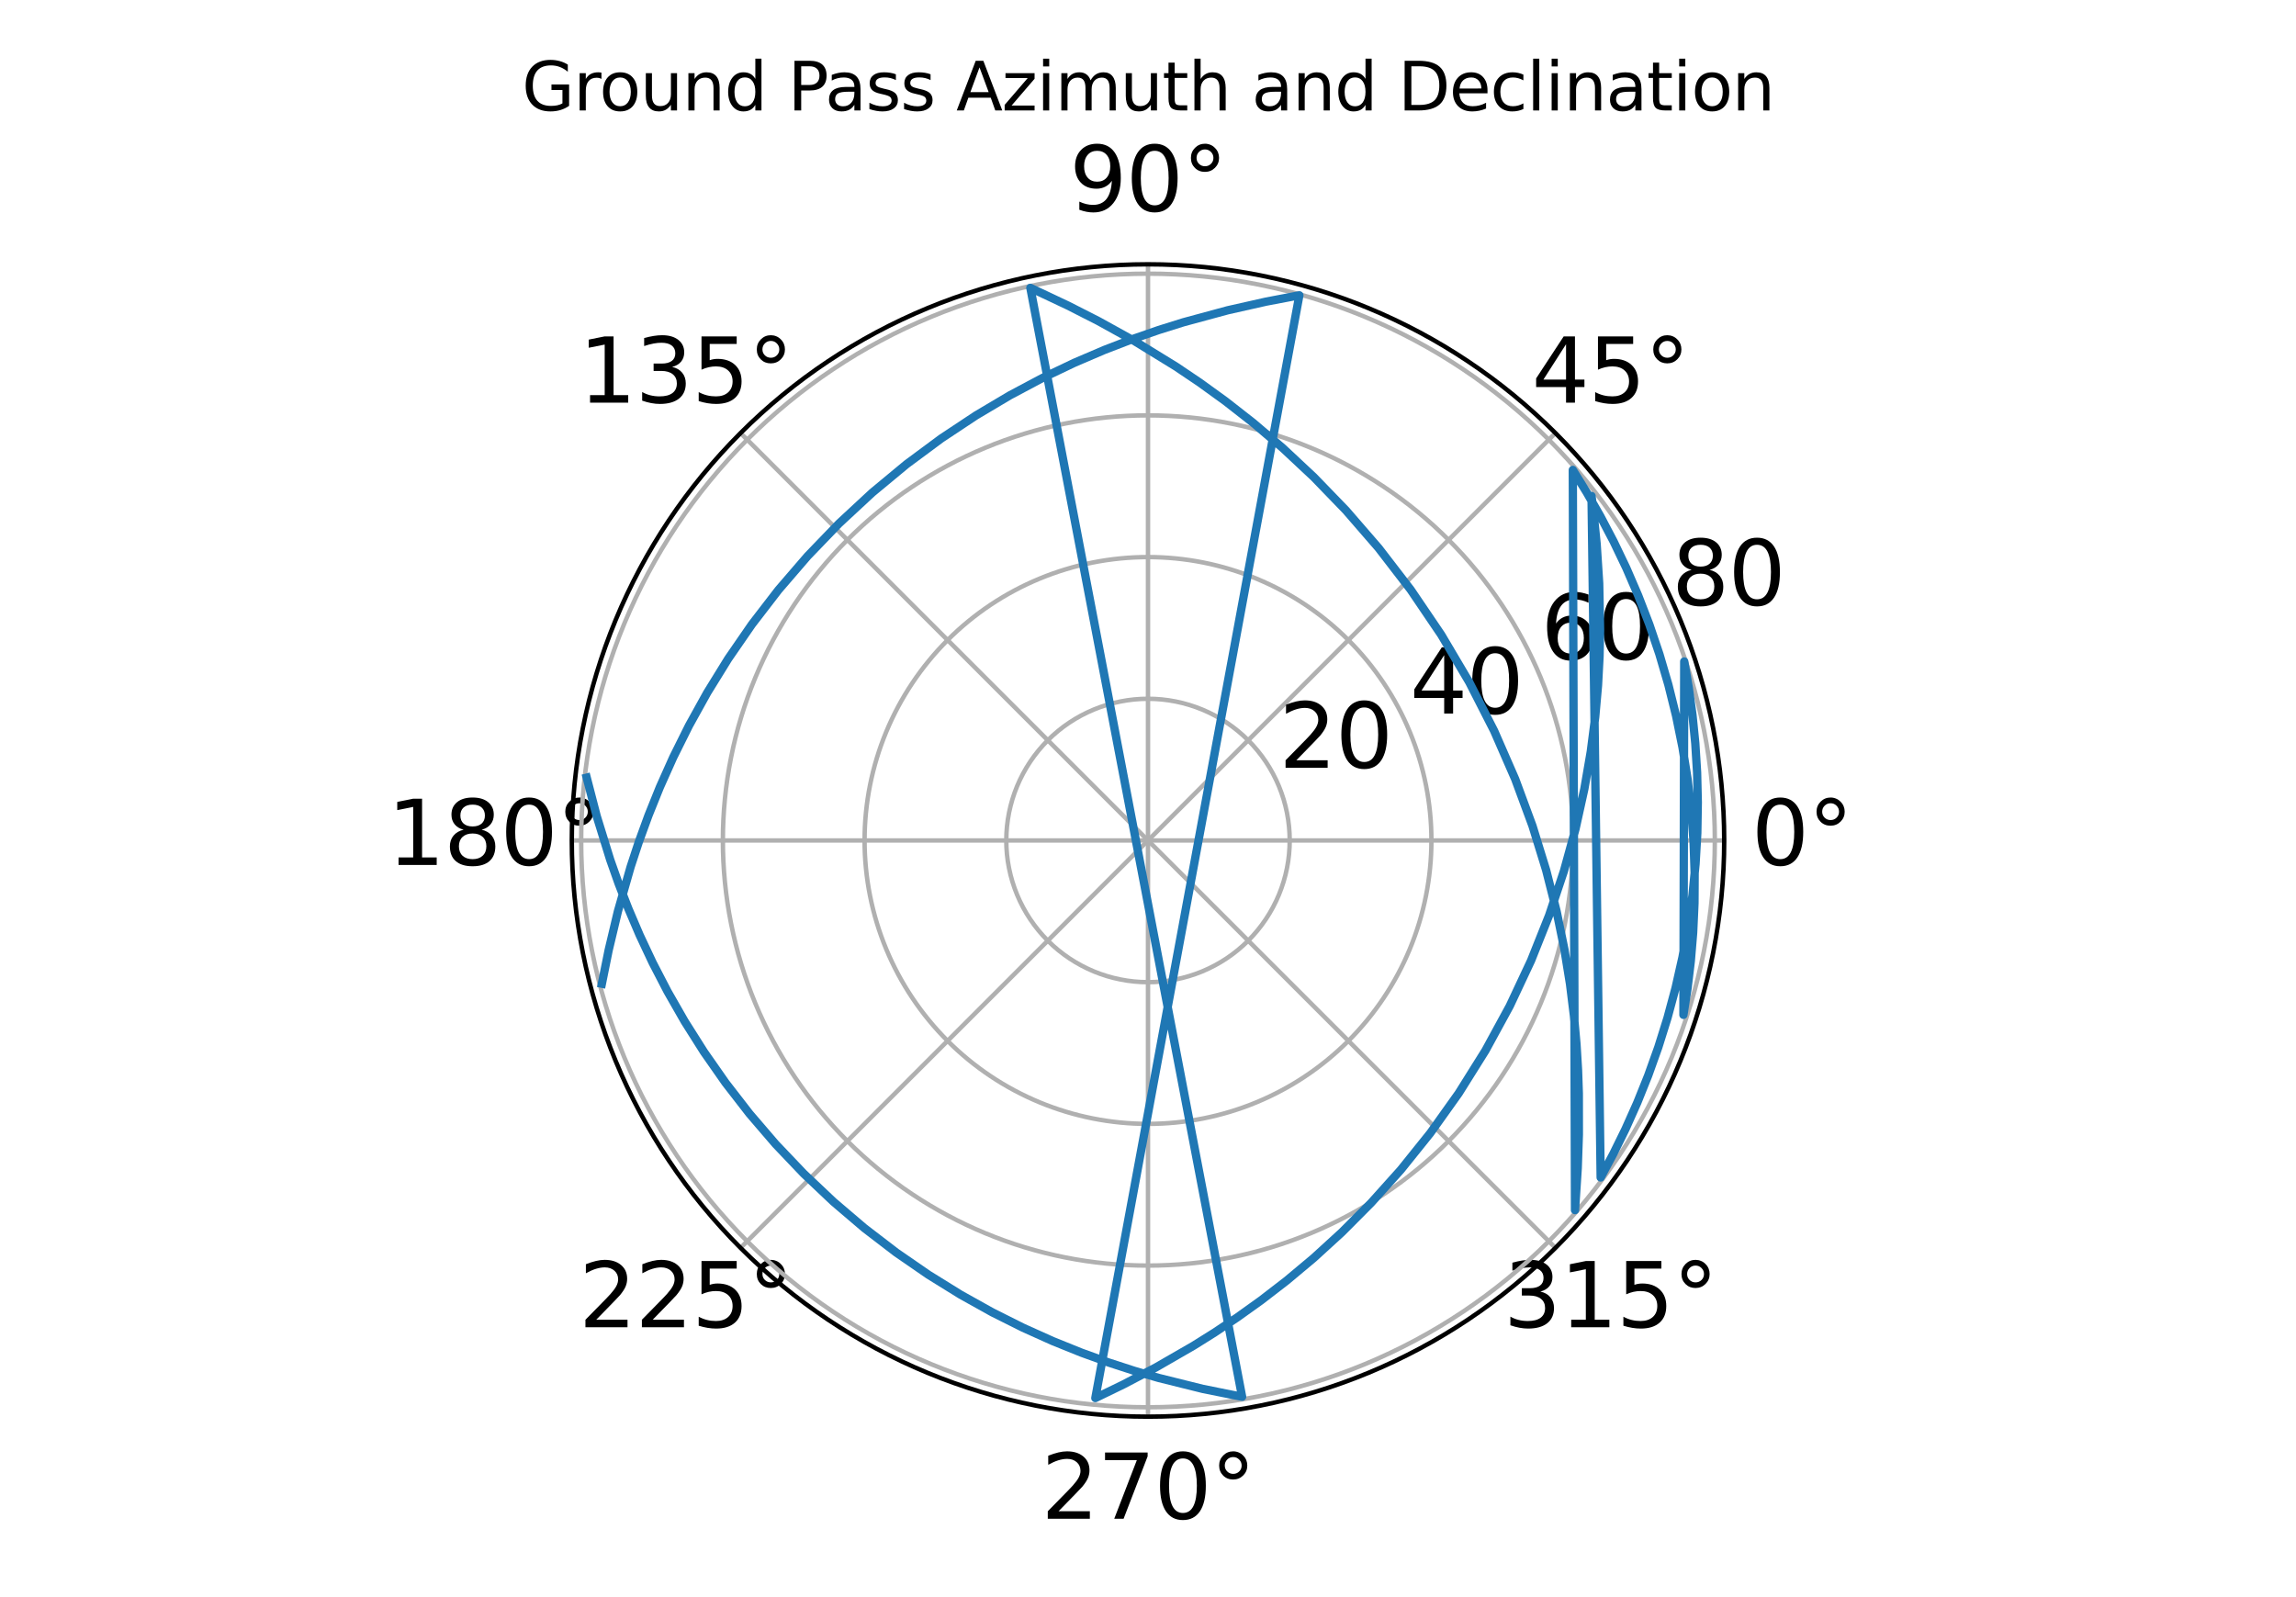
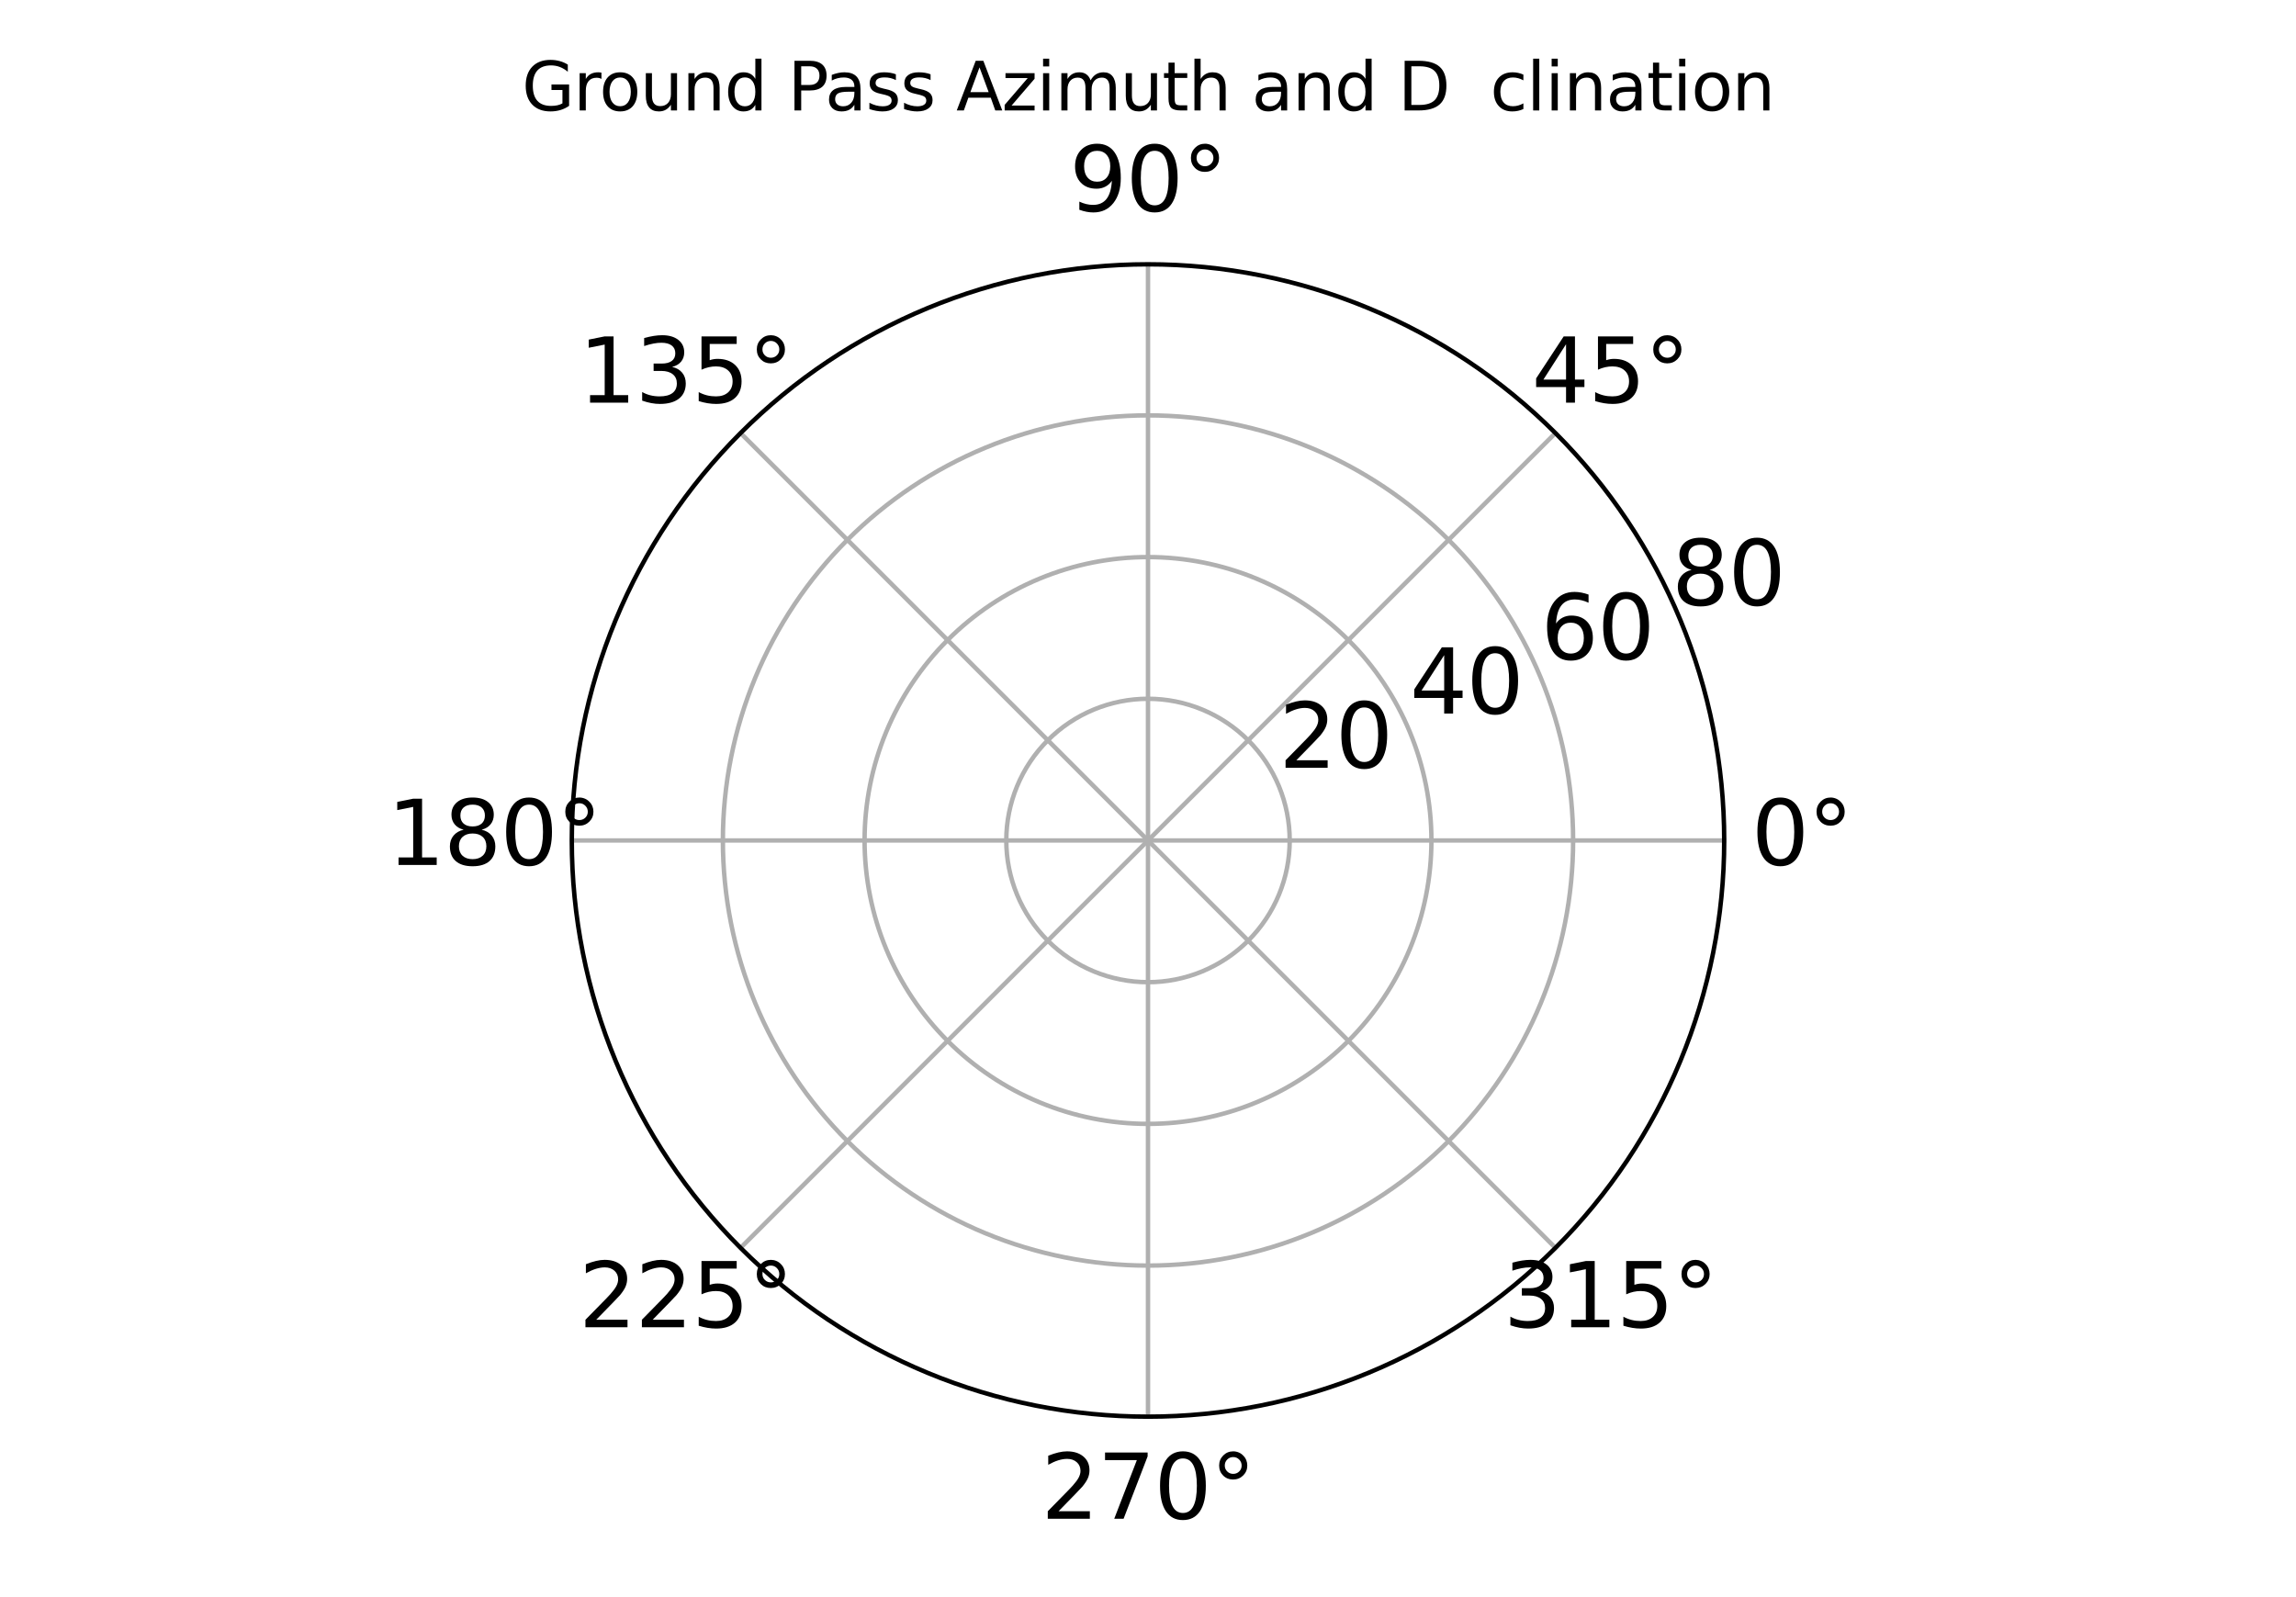
<svg xmlns="http://www.w3.org/2000/svg" xmlns:xlink="http://www.w3.org/1999/xlink" width="414pt" height="288pt" viewBox="0 0 414 288" version="1.1">
  <defs>
    <style type="text/css">*{stroke-linejoin: round; stroke-linecap: butt}</style>
  </defs>
  <g id="figure_1">
    <g id="patch_1">
      <path d="M 0 288  L 414 288  L 414 0  L 0 0  L 0 288  z " style="fill: none" />
    </g>
    <g id="axes_1">
      <g id="patch_2">
        <path d="M 310.898 151.559  C 310.898 137.915 308.211 124.404 302.99 111.799  C 297.768 99.194 290.115 87.739 280.467 78.092  C 270.82 68.444 259.365 60.791 246.76 55.569  C 234.155 50.348 220.644 47.661 207 47.661  C 193.356 47.661 179.845 50.348 167.24 55.569  C 154.635 60.791 143.18 68.444 133.533 78.092  C 123.885 87.739 116.232 99.194 111.01 111.799  C 105.789 124.404 103.102 137.915 103.102 151.559  C 103.102 165.203 105.789 178.714 111.01 191.319  C 116.232 203.925 123.885 215.379 133.533 225.026  C 143.18 234.674 154.635 242.327 167.24 247.549  C 179.845 252.77 193.356 255.458 207 255.458  C 220.644 255.458 234.155 252.77 246.76 247.549  C 259.365 242.327 270.82 234.674 280.467 225.026  C 290.115 215.379 297.768 203.925 302.99 191.319  C 308.211 178.714 310.898 165.203 310.898 151.559  M 207 151.559  C 207 151.559 207 151.559 207 151.559  C 207 151.559 207 151.559 207 151.559  C 207 151.559 207 151.559 207 151.559  C 207 151.559 207 151.559 207 151.559  C 207 151.559 207 151.559 207 151.559  C 207 151.559 207 151.559 207 151.559  C 207 151.559 207 151.559 207 151.559  C 207 151.559 207 151.559 207 151.559  C 207 151.559 207 151.559 207 151.559  C 207 151.559 207 151.559 207 151.559  C 207 151.559 207 151.559 207 151.559  C 207 151.559 207 151.559 207 151.559  C 207 151.559 207 151.559 207 151.559  C 207 151.559 207 151.559 207 151.559  C 207 151.559 207 151.559 207 151.559  C 207 151.559 207 151.559 207 151.559  L 207 151.559  z " style="fill: none" />
      </g>
      <g id="matplotlib.axis_1">
        <g id="xtick_1">
          <g id="line2d_1">
            <path d="M 207 151.559  L 310.898 151.559  " clip-path="url(#paf28f91657)" style="fill: none; stroke: #b0b0b0; stroke-width: 0.8; stroke-linecap: square" />
          </g>
          <g id="text_1">
            <g transform="translate(315.808 155.974) scale(0.16 -0.16)">
              <defs>
                <path id="DejaVuSans-30" d="M 2034 4250  Q 1547 4250 1301 3770  Q 1056 3291 1056 2328  Q 1056 1369 1301 889  Q 1547 409 2034 409  Q 2525 409 2770 889  Q 3016 1369 3016 2328  Q 3016 3291 2770 3770  Q 2525 4250 2034 4250  z M 2034 4750  Q 2819 4750 3233 4129  Q 3647 3509 3647 2328  Q 3647 1150 3233 529  Q 2819 -91 2034 -91  Q 1250 -91 836 529  Q 422 1150 422 2328  Q 422 3509 836 4129  Q 1250 4750 2034 4750  z " transform="scale(0.016)" />
                <path id="DejaVuSans-b0" d="M 1600 4347  Q 1350 4347 1178 4173  Q 1006 4000 1006 3750  Q 1006 3503 1178 3333  Q 1350 3163 1600 3163  Q 1850 3163 2022 3333  Q 2194 3503 2194 3750  Q 2194 3997 2020 4172  Q 1847 4347 1600 4347  z M 1600 4750  Q 1800 4750 1984 4673  Q 2169 4597 2303 4453  Q 2447 4313 2519 4134  Q 2591 3956 2591 3750  Q 2591 3338 2302 3052  Q 2013 2766 1594 2766  Q 1172 2766 890 3047  Q 609 3328 609 3750  Q 609 4169 896 4459  Q 1184 4750 1600 4750  z " transform="scale(0.016)" />
              </defs>
              <use xlink:href="#DejaVuSans-30" />
              <use xlink:href="#DejaVuSans-b0" x="63.623" />
            </g>
          </g>
        </g>
        <g id="xtick_2">
          <g id="line2d_2">
            <path d="M 207 151.559  L 280.467 78.092  " clip-path="url(#paf28f91657)" style="fill: none; stroke: #b0b0b0; stroke-width: 0.8; stroke-linecap: square" />
          </g>
          <g id="text_2">
            <g transform="translate(276.187 72.607) scale(0.16 -0.16)">
              <defs>
                <path id="DejaVuSans-34" d="M 2419 4116  L 825 1625  L 2419 1625  L 2419 4116  z M 2253 4666  L 3047 4666  L 3047 1625  L 3713 1625  L 3713 1100  L 3047 1100  L 3047 0  L 2419 0  L 2419 1100  L 313 1100  L 313 1709  L 2253 4666  z " transform="scale(0.016)" />
                <path id="DejaVuSans-35" d="M 691 4666  L 3169 4666  L 3169 4134  L 1269 4134  L 1269 2991  Q 1406 3038 1543 3061  Q 1681 3084 1819 3084  Q 2600 3084 3056 2656  Q 3513 2228 3513 1497  Q 3513 744 3044 326  Q 2575 -91 1722 -91  Q 1428 -91 1123 -41  Q 819 9 494 109  L 494 744  Q 775 591 1075 516  Q 1375 441 1709 441  Q 2250 441 2565 725  Q 2881 1009 2881 1497  Q 2881 1984 2565 2268  Q 2250 2553 1709 2553  Q 1456 2553 1204 2497  Q 953 2441 691 2322  L 691 4666  z " transform="scale(0.016)" />
              </defs>
              <use xlink:href="#DejaVuSans-34" />
              <use xlink:href="#DejaVuSans-35" x="63.623" />
              <use xlink:href="#DejaVuSans-b0" x="127.246" />
            </g>
          </g>
        </g>
        <g id="xtick_3">
          <g id="line2d_3">
            <path d="M 207 151.559  L 207 47.661  " clip-path="url(#paf28f91657)" style="fill: none; stroke: #b0b0b0; stroke-width: 0.8; stroke-linecap: square" />
          </g>
          <g id="text_3">
            <g transform="translate(192.82 38.076) scale(0.16 -0.16)">
              <defs>
                <path id="DejaVuSans-39" d="M 703 97  L 703 672  Q 941 559 1184 500  Q 1428 441 1663 441  Q 2288 441 2617 861  Q 2947 1281 2994 2138  Q 2813 1869 2534 1725  Q 2256 1581 1919 1581  Q 1219 1581 811 2004  Q 403 2428 403 3163  Q 403 3881 828 4315  Q 1253 4750 1959 4750  Q 2769 4750 3195 4129  Q 3622 3509 3622 2328  Q 3622 1225 3098 567  Q 2575 -91 1691 -91  Q 1453 -91 1209 -44  Q 966 3 703 97  z M 1959 2075  Q 2384 2075 2632 2365  Q 2881 2656 2881 3163  Q 2881 3666 2632 3958  Q 2384 4250 1959 4250  Q 1534 4250 1286 3958  Q 1038 3666 1038 3163  Q 1038 2656 1286 2365  Q 1534 2075 1959 2075  z " transform="scale(0.016)" />
              </defs>
              <use xlink:href="#DejaVuSans-39" />
              <use xlink:href="#DejaVuSans-30" x="63.623" />
              <use xlink:href="#DejaVuSans-b0" x="127.246" />
            </g>
          </g>
        </g>
        <g id="xtick_4">
          <g id="line2d_4">
            <path d="M 207 151.559  L 133.533 78.092  " clip-path="url(#paf28f91657)" style="fill: none; stroke: #b0b0b0; stroke-width: 0.8; stroke-linecap: square" />
          </g>
          <g id="text_4">
            <g transform="translate(104.363 72.607) scale(0.16 -0.16)">
              <defs>
                <path id="DejaVuSans-31" d="M 794 531  L 1825 531  L 1825 4091  L 703 3866  L 703 4441  L 1819 4666  L 2450 4666  L 2450 531  L 3481 531  L 3481 0  L 794 0  L 794 531  z " transform="scale(0.016)" />
                <path id="DejaVuSans-33" d="M 2597 2516  Q 3050 2419 3304 2112  Q 3559 1806 3559 1356  Q 3559 666 3084 287  Q 2609 -91 1734 -91  Q 1441 -91 1130 -33  Q 819 25 488 141  L 488 750  Q 750 597 1062 519  Q 1375 441 1716 441  Q 2309 441 2620 675  Q 2931 909 2931 1356  Q 2931 1769 2642 2001  Q 2353 2234 1838 2234  L 1294 2234  L 1294 2753  L 1863 2753  Q 2328 2753 2575 2939  Q 2822 3125 2822 3475  Q 2822 3834 2567 4026  Q 2313 4219 1838 4219  Q 1578 4219 1281 4162  Q 984 4106 628 3988  L 628 4550  Q 988 4650 1302 4700  Q 1616 4750 1894 4750  Q 2613 4750 3031 4423  Q 3450 4097 3450 3541  Q 3450 3153 3228 2886  Q 3006 2619 2597 2516  z " transform="scale(0.016)" />
              </defs>
              <use xlink:href="#DejaVuSans-31" />
              <use xlink:href="#DejaVuSans-33" x="63.623" />
              <use xlink:href="#DejaVuSans-35" x="127.246" />
              <use xlink:href="#DejaVuSans-b0" x="190.869" />
            </g>
          </g>
        </g>
        <g id="xtick_5">
          <g id="line2d_5">
            <path d="M 207 151.559  L 103.102 151.559  " clip-path="url(#paf28f91657)" style="fill: none; stroke: #b0b0b0; stroke-width: 0.8; stroke-linecap: square" />
          </g>
          <g id="text_5">
            <g transform="translate(69.832 155.974) scale(0.16 -0.16)">
              <defs>
                <path id="DejaVuSans-38" d="M 2034 2216  Q 1584 2216 1326 1975  Q 1069 1734 1069 1313  Q 1069 891 1326 650  Q 1584 409 2034 409  Q 2484 409 2743 651  Q 3003 894 3003 1313  Q 3003 1734 2745 1975  Q 2488 2216 2034 2216  z M 1403 2484  Q 997 2584 770 2862  Q 544 3141 544 3541  Q 544 4100 942 4425  Q 1341 4750 2034 4750  Q 2731 4750 3128 4425  Q 3525 4100 3525 3541  Q 3525 3141 3298 2862  Q 3072 2584 2669 2484  Q 3125 2378 3379 2068  Q 3634 1759 3634 1313  Q 3634 634 3220 271  Q 2806 -91 2034 -91  Q 1263 -91 848 271  Q 434 634 434 1313  Q 434 1759 690 2068  Q 947 2378 1403 2484  z M 1172 3481  Q 1172 3119 1398 2916  Q 1625 2713 2034 2713  Q 2441 2713 2670 2916  Q 2900 3119 2900 3481  Q 2900 3844 2670 4047  Q 2441 4250 2034 4250  Q 1625 4250 1398 4047  Q 1172 3844 1172 3481  z " transform="scale(0.016)" />
              </defs>
              <use xlink:href="#DejaVuSans-31" />
              <use xlink:href="#DejaVuSans-38" x="63.623" />
              <use xlink:href="#DejaVuSans-30" x="127.246" />
              <use xlink:href="#DejaVuSans-b0" x="190.869" />
            </g>
          </g>
        </g>
        <g id="xtick_6">
          <g id="line2d_6">
            <path d="M 207 151.559  L 133.533 225.026  " clip-path="url(#paf28f91657)" style="fill: none; stroke: #b0b0b0; stroke-width: 0.8; stroke-linecap: square" />
          </g>
          <g id="text_6">
            <g transform="translate(104.363 239.341) scale(0.16 -0.16)">
              <defs>
                <path id="DejaVuSans-32" d="M 1228 531  L 3431 531  L 3431 0  L 469 0  L 469 531  Q 828 903 1448 1529  Q 2069 2156 2228 2338  Q 2531 2678 2651 2914  Q 2772 3150 2772 3378  Q 2772 3750 2511 3984  Q 2250 4219 1831 4219  Q 1534 4219 1204 4116  Q 875 4013 500 3803  L 500 4441  Q 881 4594 1212 4672  Q 1544 4750 1819 4750  Q 2544 4750 2975 4387  Q 3406 4025 3406 3419  Q 3406 3131 3298 2873  Q 3191 2616 2906 2266  Q 2828 2175 2409 1742  Q 1991 1309 1228 531  z " transform="scale(0.016)" />
              </defs>
              <use xlink:href="#DejaVuSans-32" />
              <use xlink:href="#DejaVuSans-32" x="63.623" />
              <use xlink:href="#DejaVuSans-35" x="127.246" />
              <use xlink:href="#DejaVuSans-b0" x="190.869" />
            </g>
          </g>
        </g>
        <g id="xtick_7">
          <g id="line2d_7">
            <path d="M 207 151.559  L 207 255.458  " clip-path="url(#paf28f91657)" style="fill: none; stroke: #b0b0b0; stroke-width: 0.8; stroke-linecap: square" />
          </g>
          <g id="text_7">
            <g transform="translate(187.73 273.873) scale(0.16 -0.16)">
              <defs>
                <path id="DejaVuSans-37" d="M 525 4666  L 3525 4666  L 3525 4397  L 1831 0  L 1172 0  L 2766 4134  L 525 4134  L 525 4666  z " transform="scale(0.016)" />
              </defs>
              <use xlink:href="#DejaVuSans-32" />
              <use xlink:href="#DejaVuSans-37" x="63.623" />
              <use xlink:href="#DejaVuSans-30" x="127.246" />
              <use xlink:href="#DejaVuSans-b0" x="190.869" />
            </g>
          </g>
        </g>
        <g id="xtick_8">
          <g id="line2d_8">
            <path d="M 207 151.559  L 280.467 225.026  " clip-path="url(#paf28f91657)" style="fill: none; stroke: #b0b0b0; stroke-width: 0.8; stroke-linecap: square" />
          </g>
          <g id="text_8">
            <g transform="translate(271.097 239.341) scale(0.16 -0.16)">
              <use xlink:href="#DejaVuSans-33" />
              <use xlink:href="#DejaVuSans-31" x="63.623" />
              <use xlink:href="#DejaVuSans-35" x="127.246" />
              <use xlink:href="#DejaVuSans-b0" x="190.869" />
            </g>
          </g>
        </g>
      </g>
      <g id="matplotlib.axis_2">
        <g id="ytick_1">
          <g id="line2d_9">
            <path d="M 232.552 151.559  C 232.552 148.204 231.891 144.881 230.607 141.781  C 229.323 138.681 227.441 135.864 225.068 133.491  C 222.695 131.118 219.878 129.236 216.778 127.952  C 213.678 126.668 210.355 126.007 207 126.007  C 203.645 126.007 200.322 126.668 197.222 127.952  C 194.122 129.236 191.305 131.118 188.932 133.491  C 186.559 135.864 184.677 138.681 183.393 141.781  C 182.109 144.881 181.448 148.204 181.448 151.559  C 181.448 154.915 182.109 158.237 183.393 161.337  C 184.677 164.437 186.559 167.254 188.932 169.627  C 191.305 172 194.122 173.882 197.222 175.166  C 200.322 176.45 203.645 177.111 207 177.111  C 210.355 177.111 213.678 176.45 216.778 175.166  C 219.878 173.882 222.695 172 225.068 169.627  C 227.441 167.254 229.323 164.437 230.607 161.337  C 231.891 158.237 232.552 154.915 232.552 151.559  " clip-path="url(#paf28f91657)" style="fill: none; stroke: #b0b0b0; stroke-width: 0.8; stroke-linecap: square" />
          </g>
          <g id="text_9">
            <g transform="translate(230.607 138.453) scale(0.16 -0.16)">
              <use xlink:href="#DejaVuSans-32" />
              <use xlink:href="#DejaVuSans-30" x="63.623" />
            </g>
          </g>
        </g>
        <g id="ytick_2">
          <g id="line2d_10">
            <path d="M 258.104 151.559  C 258.104 144.848 256.782 138.203 254.214 132.002  C 251.646 125.802 247.881 120.169 243.136 115.423  C 238.391 110.678 232.757 106.913 226.557 104.345  C 220.357 101.777 213.711 100.455 207 100.455  C 200.289 100.455 193.643 101.777 187.443 104.345  C 181.243 106.913 175.609 110.678 170.864 115.423  C 166.119 120.169 162.354 125.802 159.786 132.002  C 157.218 138.203 155.896 144.848 155.896 151.559  C 155.896 158.27 157.218 164.916 159.786 171.116  C 162.354 177.316 166.119 182.95 170.864 187.695  C 175.609 192.44 181.243 196.205 187.443 198.773  C 193.643 201.341 200.289 202.663 207 202.663  C 213.711 202.663 220.357 201.341 226.557 198.773  C 232.757 196.205 238.391 192.44 243.136 187.695  C 247.881 182.95 251.646 177.316 254.214 171.116  C 256.782 164.916 258.104 158.27 258.104 151.559  " clip-path="url(#paf28f91657)" style="fill: none; stroke: #b0b0b0; stroke-width: 0.8; stroke-linecap: square" />
          </g>
          <g id="text_10">
            <g transform="translate(254.214 128.675) scale(0.16 -0.16)">
              <use xlink:href="#DejaVuSans-34" />
              <use xlink:href="#DejaVuSans-30" x="63.623" />
            </g>
          </g>
        </g>
        <g id="ytick_3">
          <g id="line2d_11">
            <path d="M 283.656 151.559  C 283.656 141.493 281.673 131.524 277.821 122.224  C 273.968 112.924 268.322 104.473 261.204 97.355  C 254.086 90.237 245.635 84.591 236.335 80.738  C 227.035 76.886 217.066 74.903 207 74.903  C 196.934 74.903 186.965 76.886 177.665 80.738  C 168.365 84.591 159.914 90.237 152.796 97.355  C 145.678 104.473 140.032 112.924 136.179 122.224  C 132.327 131.524 130.344 141.493 130.344 151.559  C 130.344 161.625 132.327 171.594 136.179 180.894  C 140.032 190.194 145.678 198.645 152.796 205.763  C 159.914 212.881 168.365 218.528 177.665 222.38  C 186.965 226.232 196.934 228.215 207 228.215  C 217.066 228.215 227.035 226.232 236.335 222.38  C 245.635 218.528 254.086 212.881 261.204 205.763  C 268.322 198.645 273.968 190.194 277.821 180.894  C 281.673 171.594 283.656 161.625 283.656 151.559  " clip-path="url(#paf28f91657)" style="fill: none; stroke: #b0b0b0; stroke-width: 0.8; stroke-linecap: square" />
          </g>
          <g id="text_11">
            <g transform="translate(277.821 118.897) scale(0.16 -0.16)">
              <defs>
                <path id="DejaVuSans-36" d="M 2113 2584  Q 1688 2584 1439 2293  Q 1191 2003 1191 1497  Q 1191 994 1439 701  Q 1688 409 2113 409  Q 2538 409 2786 701  Q 3034 994 3034 1497  Q 3034 2003 2786 2293  Q 2538 2584 2113 2584  z M 3366 4563  L 3366 3988  Q 3128 4100 2886 4159  Q 2644 4219 2406 4219  Q 1781 4219 1451 3797  Q 1122 3375 1075 2522  Q 1259 2794 1537 2939  Q 1816 3084 2150 3084  Q 2853 3084 3261 2657  Q 3669 2231 3669 1497  Q 3669 778 3244 343  Q 2819 -91 2113 -91  Q 1303 -91 875 529  Q 447 1150 447 2328  Q 447 3434 972 4092  Q 1497 4750 2381 4750  Q 2619 4750 2861 4703  Q 3103 4656 3366 4563  z " transform="scale(0.016)" />
              </defs>
              <use xlink:href="#DejaVuSans-36" />
              <use xlink:href="#DejaVuSans-30" x="63.623" />
            </g>
          </g>
        </g>
        <g id="ytick_4">
          <g id="line2d_12">
-             <path d="M 309.208 151.559  C 309.208 138.137 306.564 124.846 301.428 112.446  C 296.291 100.046 288.762 88.778 279.272 79.287  C 269.781 69.797 258.513 62.268 246.113 57.132  C 233.713 51.995 220.422 49.351 207 49.351  C 193.578 49.351 180.287 51.995 167.887 57.132  C 155.487 62.268 144.219 69.797 134.728 79.287  C 125.238 88.778 117.709 100.046 112.572 112.446  C 107.436 124.846 104.792 138.137 104.792 151.559  C 104.792 164.981 107.436 178.272 112.572 190.672  C 117.709 203.072 125.238 214.34 134.728 223.831  C 144.219 233.321 155.487 240.85 167.887 245.987  C 180.287 251.123 193.578 253.767 207 253.767  C 220.422 253.767 233.713 251.123 246.113 245.987  C 258.513 240.85 269.781 233.321 279.272 223.831  C 288.762 214.34 296.291 203.072 301.428 190.672  C 306.564 178.272 309.208 164.981 309.208 151.559  " clip-path="url(#paf28f91657)" style="fill: none; stroke: #b0b0b0; stroke-width: 0.8; stroke-linecap: square" />
-           </g>
+             </g>
          <g id="text_12">
            <g transform="translate(301.428 109.118) scale(0.16 -0.16)">
              <use xlink:href="#DejaVuSans-38" />
              <use xlink:href="#DejaVuSans-30" x="63.623" />
            </g>
          </g>
        </g>
      </g>
      <g id="line2d_13">
-         <path d="M 108.525 177.391  L 109.751 171.328  L 111.415 164.346  L 113.716 156.293  L 115.188 151.823  L 116.929 147.041  L 118.983 141.944  L 121.401 136.541  L 124.231 130.854  L 127.517 124.921  L 131.295 118.806  L 135.582 112.589  L 140.372 106.371  L 145.632 100.265  L 151.297 94.385  L 157.277 88.838  L 163.463 83.709  L 169.739 79.057  L 175.994 74.911  L 182.128 71.271  L 188.062 68.116  L 193.741 65.41  L 199.125 63.105  L 204.197 61.153  L 208.949 59.504  L 213.388 58.114  L 221.374 55.95  L 228.29 54.393  L 234.291 53.251  L 197.504 252.107  L 202.592 249.637  L 208.448 246.566  L 215.219 242.661  L 218.991 240.298  L 223.04 237.596  L 227.372 234.497  L 231.986 230.941  L 236.863 226.861  L 241.967 222.198  L 247.237 216.902  L 252.583 210.946  L 257.89 204.339  L 263.024 197.137  L 267.845 189.444  L 272.225 181.411  L 276.071 173.22  L 279.329 165.057  L 281.991 157.092  L 284.09 149.462  L 285.681 142.26  L 286.838 135.543  L 287.635 129.329  L 288.14 123.614  L 288.417 118.376  L 288.518 113.583  L 288.355 105.181  L 287.898 98.112  L 287.299 92.107  L 286.975 89.435  L 288.62 212.329  L 290.906 208.058  L 293.113 203.562  L 295.217 198.848  L 297.195 193.928  L 299.021 188.82  L 300.673 183.545  L 302.13 178.133  L 303.376 172.613  L 304.396 167.022  L 305.182 161.397  L 305.732 155.776  L 306.048 150.196  L 306.137 144.692  L 306.01 139.296  L 305.684 134.037  L 305.175 128.935  L 304.503 124.011  L 303.689 119.277  L 303.546 183.003  L 304.28 178.256  L 304.871 173.31  L 305.297 168.175  L 305.536 162.871  L 305.57 157.42  L 305.382 151.85  L 304.959 146.193  L 304.292 140.487  L 303.379 134.771  L 302.221 129.086  L 300.828 123.471  L 299.214 117.966  L 297.396 112.604  L 295.398 107.416  L 293.245 102.427  L 290.962 97.655  L 288.576 93.112  L 286.114 88.807  L 283.599 84.743  L 283.996 218.212  L 284.482 210.685  L 284.69 204.542  L 284.682 197.192  L 284.54 192.961  L 284.261 188.297  L 283.8 183.147  L 283.099 177.465  L 282.086 171.21  L 280.681 164.358  L 278.791 156.913  L 276.326 148.924  L 273.213 140.496  L 269.413 131.794  L 264.941 123.038  L 259.877 114.473  L 254.361 106.335  L 248.571 98.814  L 242.691 92.027  L 236.883 86.021  L 231.277 80.78  L 225.956 76.247  L 220.97 72.347  L 216.336 68.995  L 212.054 66.11  L 204.477 61.453  L 198.057 57.901  L 192.59 55.118  L 185.787 51.906  L 223.97 251.876  L 216.911 250.461  L 208.908 248.471  L 204.526 247.194  L 199.886 245.687  L 194.988 243.913  L 189.844 241.838  L 184.474 239.425  L 178.912 236.641  L 173.205 233.46  L 167.412 229.868  L 161.605 225.863  L 155.864 221.46  L 150.272 216.695  L 144.909 211.62  L 139.847 206.303  L 135.142 200.822  L 130.832 195.258  L 126.936 189.688  L 123.456 184.185  L 120.378 178.807  L 117.68 173.602  L 115.331 168.603  L 113.295 163.833  L 111.536 159.304  L 110.022 155.019  L 107.595 147.171  L 105.79 140.225  L 105.79 140.225  " clip-path="url(#paf28f91657)" style="fill: none; stroke: #1f77b4; stroke-width: 1.5; stroke-linecap: square" />
-       </g>
+         </g>
      <g id="patch_3">
        <path d="M 310.898 151.559  C 310.898 137.915 308.211 124.404 302.99 111.799  C 297.768 99.194 290.115 87.739 280.467 78.092  C 270.82 68.444 259.365 60.791 246.76 55.569  C 234.155 50.348 220.644 47.661 207 47.661  C 193.356 47.661 179.845 50.348 167.24 55.569  C 154.635 60.791 143.18 68.444 133.533 78.092  C 123.885 87.739 116.232 99.194 111.01 111.799  C 105.789 124.404 103.102 137.915 103.102 151.559  C 103.102 165.203 105.789 178.714 111.01 191.319  C 116.232 203.925 123.885 215.379 133.533 225.026  C 143.18 234.674 154.635 242.327 167.24 247.549  C 179.845 252.77 193.356 255.458 207 255.458  C 220.644 255.458 234.155 252.77 246.76 247.549  C 259.365 242.327 270.82 234.674 280.467 225.026  C 290.115 215.379 297.768 203.925 302.99 191.319  C 308.211 178.714 310.898 165.203 310.898 151.559  " style="fill: none; stroke: #000000; stroke-width: 0.8; stroke-linejoin: miter; stroke-linecap: square" />
      </g>
      <g id="text_13">
        <g transform="translate(94.103 19.918) scale(0.12 -0.12)">
          <defs>
            <path id="DejaVuSans-47" d="M 3809 666  L 3809 1919  L 2778 1919  L 2778 2438  L 4434 2438  L 4434 434  Q 4069 175 3628 42  Q 3188 -91 2688 -91  Q 1594 -91 976 548  Q 359 1188 359 2328  Q 359 3472 976 4111  Q 1594 4750 2688 4750  Q 3144 4750 3555 4637  Q 3966 4525 4313 4306  L 4313 3634  Q 3963 3931 3569 4081  Q 3175 4231 2741 4231  Q 1884 4231 1454 3753  Q 1025 3275 1025 2328  Q 1025 1384 1454 906  Q 1884 428 2741 428  Q 3075 428 3337 486  Q 3600 544 3809 666  z " transform="scale(0.016)" />
            <path id="DejaVuSans-72" d="M 2631 2963  Q 2534 3019 2420 3045  Q 2306 3072 2169 3072  Q 1681 3072 1420 2755  Q 1159 2438 1159 1844  L 1159 0  L 581 0  L 581 3500  L 1159 3500  L 1159 2956  Q 1341 3275 1631 3429  Q 1922 3584 2338 3584  Q 2397 3584 2469 3576  Q 2541 3569 2628 3553  L 2631 2963  z " transform="scale(0.016)" />
            <path id="DejaVuSans-6f" d="M 1959 3097  Q 1497 3097 1228 2736  Q 959 2375 959 1747  Q 959 1119 1226 758  Q 1494 397 1959 397  Q 2419 397 2687 759  Q 2956 1122 2956 1747  Q 2956 2369 2687 2733  Q 2419 3097 1959 3097  z M 1959 3584  Q 2709 3584 3137 3096  Q 3566 2609 3566 1747  Q 3566 888 3137 398  Q 2709 -91 1959 -91  Q 1206 -91 779 398  Q 353 888 353 1747  Q 353 2609 779 3096  Q 1206 3584 1959 3584  z " transform="scale(0.016)" />
            <path id="DejaVuSans-75" d="M 544 1381  L 544 3500  L 1119 3500  L 1119 1403  Q 1119 906 1312 657  Q 1506 409 1894 409  Q 2359 409 2629 706  Q 2900 1003 2900 1516  L 2900 3500  L 3475 3500  L 3475 0  L 2900 0  L 2900 538  Q 2691 219 2414 64  Q 2138 -91 1772 -91  Q 1169 -91 856 284  Q 544 659 544 1381  z M 1991 3584  L 1991 3584  z " transform="scale(0.016)" />
            <path id="DejaVuSans-6e" d="M 3513 2113  L 3513 0  L 2938 0  L 2938 2094  Q 2938 2591 2744 2837  Q 2550 3084 2163 3084  Q 1697 3084 1428 2787  Q 1159 2491 1159 1978  L 1159 0  L 581 0  L 581 3500  L 1159 3500  L 1159 2956  Q 1366 3272 1645 3428  Q 1925 3584 2291 3584  Q 2894 3584 3203 3211  Q 3513 2838 3513 2113  z " transform="scale(0.016)" />
            <path id="DejaVuSans-64" d="M 2906 2969  L 2906 4863  L 3481 4863  L 3481 0  L 2906 0  L 2906 525  Q 2725 213 2448 61  Q 2172 -91 1784 -91  Q 1150 -91 751 415  Q 353 922 353 1747  Q 353 2572 751 3078  Q 1150 3584 1784 3584  Q 2172 3584 2448 3432  Q 2725 3281 2906 2969  z M 947 1747  Q 947 1113 1208 752  Q 1469 391 1925 391  Q 2381 391 2643 752  Q 2906 1113 2906 1747  Q 2906 2381 2643 2742  Q 2381 3103 1925 3103  Q 1469 3103 1208 2742  Q 947 2381 947 1747  z " transform="scale(0.016)" />
            <path id="DejaVuSans-20" transform="scale(0.016)" />
            <path id="DejaVuSans-50" d="M 1259 4147  L 1259 2394  L 2053 2394  Q 2494 2394 2734 2622  Q 2975 2850 2975 3272  Q 2975 3691 2734 3919  Q 2494 4147 2053 4147  L 1259 4147  z M 628 4666  L 2053 4666  Q 2838 4666 3239 4311  Q 3641 3956 3641 3272  Q 3641 2581 3239 2228  Q 2838 1875 2053 1875  L 1259 1875  L 1259 0  L 628 0  L 628 4666  z " transform="scale(0.016)" />
            <path id="DejaVuSans-61" d="M 2194 1759  Q 1497 1759 1228 1600  Q 959 1441 959 1056  Q 959 750 1161 570  Q 1363 391 1709 391  Q 2188 391 2477 730  Q 2766 1069 2766 1631  L 2766 1759  L 2194 1759  z M 3341 1997  L 3341 0  L 2766 0  L 2766 531  Q 2569 213 2275 61  Q 1981 -91 1556 -91  Q 1019 -91 701 211  Q 384 513 384 1019  Q 384 1609 779 1909  Q 1175 2209 1959 2209  L 2766 2209  L 2766 2266  Q 2766 2663 2505 2880  Q 2244 3097 1772 3097  Q 1472 3097 1187 3025  Q 903 2953 641 2809  L 641 3341  Q 956 3463 1253 3523  Q 1550 3584 1831 3584  Q 2591 3584 2966 3190  Q 3341 2797 3341 1997  z " transform="scale(0.016)" />
            <path id="DejaVuSans-73" d="M 2834 3397  L 2834 2853  Q 2591 2978 2328 3040  Q 2066 3103 1784 3103  Q 1356 3103 1142 2972  Q 928 2841 928 2578  Q 928 2378 1081 2264  Q 1234 2150 1697 2047  L 1894 2003  Q 2506 1872 2764 1633  Q 3022 1394 3022 966  Q 3022 478 2636 193  Q 2250 -91 1575 -91  Q 1294 -91 989 -36  Q 684 19 347 128  L 347 722  Q 666 556 975 473  Q 1284 391 1588 391  Q 1994 391 2212 530  Q 2431 669 2431 922  Q 2431 1156 2273 1281  Q 2116 1406 1581 1522  L 1381 1569  Q 847 1681 609 1914  Q 372 2147 372 2553  Q 372 3047 722 3315  Q 1072 3584 1716 3584  Q 2034 3584 2315 3537  Q 2597 3491 2834 3397  z " transform="scale(0.016)" />
            <path id="DejaVuSans-41" d="M 2188 4044  L 1331 1722  L 3047 1722  L 2188 4044  z M 1831 4666  L 2547 4666  L 4325 0  L 3669 0  L 3244 1197  L 1141 1197  L 716 0  L 50 0  L 1831 4666  z " transform="scale(0.016)" />
            <path id="DejaVuSans-7a" d="M 353 3500  L 3084 3500  L 3084 2975  L 922 459  L 3084 459  L 3084 0  L 275 0  L 275 525  L 2438 3041  L 353 3041  L 353 3500  z " transform="scale(0.016)" />
            <path id="DejaVuSans-69" d="M 603 3500  L 1178 3500  L 1178 0  L 603 0  L 603 3500  z M 603 4863  L 1178 4863  L 1178 4134  L 603 4134  L 603 4863  z " transform="scale(0.016)" />
            <path id="DejaVuSans-6d" d="M 3328 2828  Q 3544 3216 3844 3400  Q 4144 3584 4550 3584  Q 5097 3584 5394 3201  Q 5691 2819 5691 2113  L 5691 0  L 5113 0  L 5113 2094  Q 5113 2597 4934 2840  Q 4756 3084 4391 3084  Q 3944 3084 3684 2787  Q 3425 2491 3425 1978  L 3425 0  L 2847 0  L 2847 2094  Q 2847 2600 2669 2842  Q 2491 3084 2119 3084  Q 1678 3084 1418 2786  Q 1159 2488 1159 1978  L 1159 0  L 581 0  L 581 3500  L 1159 3500  L 1159 2956  Q 1356 3278 1631 3431  Q 1906 3584 2284 3584  Q 2666 3584 2933 3390  Q 3200 3197 3328 2828  z " transform="scale(0.016)" />
            <path id="DejaVuSans-74" d="M 1172 4494  L 1172 3500  L 2356 3500  L 2356 3053  L 1172 3053  L 1172 1153  Q 1172 725 1289 603  Q 1406 481 1766 481  L 2356 481  L 2356 0  L 1766 0  Q 1100 0 847 248  Q 594 497 594 1153  L 594 3053  L 172 3053  L 172 3500  L 594 3500  L 594 4494  L 1172 4494  z " transform="scale(0.016)" />
            <path id="DejaVuSans-68" d="M 3513 2113  L 3513 0  L 2938 0  L 2938 2094  Q 2938 2591 2744 2837  Q 2550 3084 2163 3084  Q 1697 3084 1428 2787  Q 1159 2491 1159 1978  L 1159 0  L 581 0  L 581 4863  L 1159 4863  L 1159 2956  Q 1366 3272 1645 3428  Q 1925 3584 2291 3584  Q 2894 3584 3203 3211  Q 3513 2838 3513 2113  z " transform="scale(0.016)" />
            <path id="DejaVuSans-44" d="M 1259 4147  L 1259 519  L 2022 519  Q 2988 519 3436 956  Q 3884 1394 3884 2338  Q 3884 3275 3436 3711  Q 2988 4147 2022 4147  L 1259 4147  z M 628 4666  L 1925 4666  Q 3281 4666 3915 4102  Q 4550 3538 4550 2338  Q 4550 1131 3912 565  Q 3275 0 1925 0  L 628 0  L 628 4666  z " transform="scale(0.016)" />
-             <path id="DejaVuSans-65" d="M 3597 1894  L 3597 1613  L 953 1613  Q 991 1019 1311 708  Q 1631 397 2203 397  Q 2534 397 2845 478  Q 3156 559 3463 722  L 3463 178  Q 3153 47 2828 -22  Q 2503 -91 2169 -91  Q 1331 -91 842 396  Q 353 884 353 1716  Q 353 2575 817 3079  Q 1281 3584 2069 3584  Q 2775 3584 3186 3129  Q 3597 2675 3597 1894  z M 3022 2063  Q 3016 2534 2758 2815  Q 2500 3097 2075 3097  Q 1594 3097 1305 2825  Q 1016 2553 972 2059  L 3022 2063  z " transform="scale(0.016)" />
            <path id="DejaVuSans-63" d="M 3122 3366  L 3122 2828  Q 2878 2963 2633 3030  Q 2388 3097 2138 3097  Q 1578 3097 1268 2742  Q 959 2388 959 1747  Q 959 1106 1268 751  Q 1578 397 2138 397  Q 2388 397 2633 464  Q 2878 531 3122 666  L 3122 134  Q 2881 22 2623 -34  Q 2366 -91 2075 -91  Q 1284 -91 818 406  Q 353 903 353 1747  Q 353 2603 823 3093  Q 1294 3584 2113 3584  Q 2378 3584 2631 3529  Q 2884 3475 3122 3366  z " transform="scale(0.016)" />
            <path id="DejaVuSans-6c" d="M 603 4863  L 1178 4863  L 1178 0  L 603 0  L 603 4863  z " transform="scale(0.016)" />
          </defs>
          <use xlink:href="#DejaVuSans-47" />
          <use xlink:href="#DejaVuSans-72" x="77.49" />
          <use xlink:href="#DejaVuSans-6f" x="116.354" />
          <use xlink:href="#DejaVuSans-75" x="177.535" />
          <use xlink:href="#DejaVuSans-6e" x="240.914" />
          <use xlink:href="#DejaVuSans-64" x="304.293" />
          <use xlink:href="#DejaVuSans-20" x="367.77" />
          <use xlink:href="#DejaVuSans-50" x="399.557" />
          <use xlink:href="#DejaVuSans-61" x="455.359" />
          <use xlink:href="#DejaVuSans-73" x="516.639" />
          <use xlink:href="#DejaVuSans-73" x="568.738" />
          <use xlink:href="#DejaVuSans-20" x="620.838" />
          <use xlink:href="#DejaVuSans-41" x="652.625" />
          <use xlink:href="#DejaVuSans-7a" x="721.033" />
          <use xlink:href="#DejaVuSans-69" x="773.523" />
          <use xlink:href="#DejaVuSans-6d" x="801.307" />
          <use xlink:href="#DejaVuSans-75" x="898.719" />
          <use xlink:href="#DejaVuSans-74" x="962.098" />
          <use xlink:href="#DejaVuSans-68" x="1001.307" />
          <use xlink:href="#DejaVuSans-20" x="1064.686" />
          <use xlink:href="#DejaVuSans-61" x="1096.473" />
          <use xlink:href="#DejaVuSans-6e" x="1157.752" />
          <use xlink:href="#DejaVuSans-64" x="1221.131" />
          <use xlink:href="#DejaVuSans-20" x="1284.607" />
          <use xlink:href="#DejaVuSans-44" x="1316.395" />
          <use xlink:href="#DejaVuSans-65" x="1393.396" />
          <use xlink:href="#DejaVuSans-63" x="1454.92" />
          <use xlink:href="#DejaVuSans-6c" x="1509.9" />
          <use xlink:href="#DejaVuSans-69" x="1537.684" />
          <use xlink:href="#DejaVuSans-6e" x="1565.467" />
          <use xlink:href="#DejaVuSans-61" x="1628.846" />
          <use xlink:href="#DejaVuSans-74" x="1690.125" />
          <use xlink:href="#DejaVuSans-69" x="1729.334" />
          <use xlink:href="#DejaVuSans-6f" x="1757.117" />
          <use xlink:href="#DejaVuSans-6e" x="1818.299" />
        </g>
      </g>
    </g>
  </g>
  <defs>
    <clipPath id="paf28f91657">
      <path d="M 310.898 151.559  C 310.898 137.915 308.211 124.404 302.99 111.799  C 297.768 99.194 290.115 87.739 280.467 78.092  C 270.82 68.444 259.365 60.791 246.76 55.569  C 234.155 50.348 220.644 47.661 207 47.661  C 193.356 47.661 179.845 50.348 167.24 55.569  C 154.635 60.791 143.18 68.444 133.533 78.092  C 123.885 87.739 116.232 99.194 111.01 111.799  C 105.789 124.404 103.102 137.915 103.102 151.559  C 103.102 165.203 105.789 178.714 111.01 191.319  C 116.232 203.925 123.885 215.379 133.533 225.026  C 143.18 234.674 154.635 242.327 167.24 247.549  C 179.845 252.77 193.356 255.458 207 255.458  C 220.644 255.458 234.155 252.77 246.76 247.549  C 259.365 242.327 270.82 234.674 280.467 225.026  C 290.115 215.379 297.768 203.925 302.99 191.319  C 308.211 178.714 310.898 165.203 310.898 151.559  M 207 151.559  C 207 151.559 207 151.559 207 151.559  C 207 151.559 207 151.559 207 151.559  C 207 151.559 207 151.559 207 151.559  C 207 151.559 207 151.559 207 151.559  C 207 151.559 207 151.559 207 151.559  C 207 151.559 207 151.559 207 151.559  C 207 151.559 207 151.559 207 151.559  C 207 151.559 207 151.559 207 151.559  C 207 151.559 207 151.559 207 151.559  C 207 151.559 207 151.559 207 151.559  C 207 151.559 207 151.559 207 151.559  C 207 151.559 207 151.559 207 151.559  C 207 151.559 207 151.559 207 151.559  C 207 151.559 207 151.559 207 151.559  C 207 151.559 207 151.559 207 151.559  C 207 151.559 207 151.559 207 151.559  z " />
    </clipPath>
  </defs>
</svg>